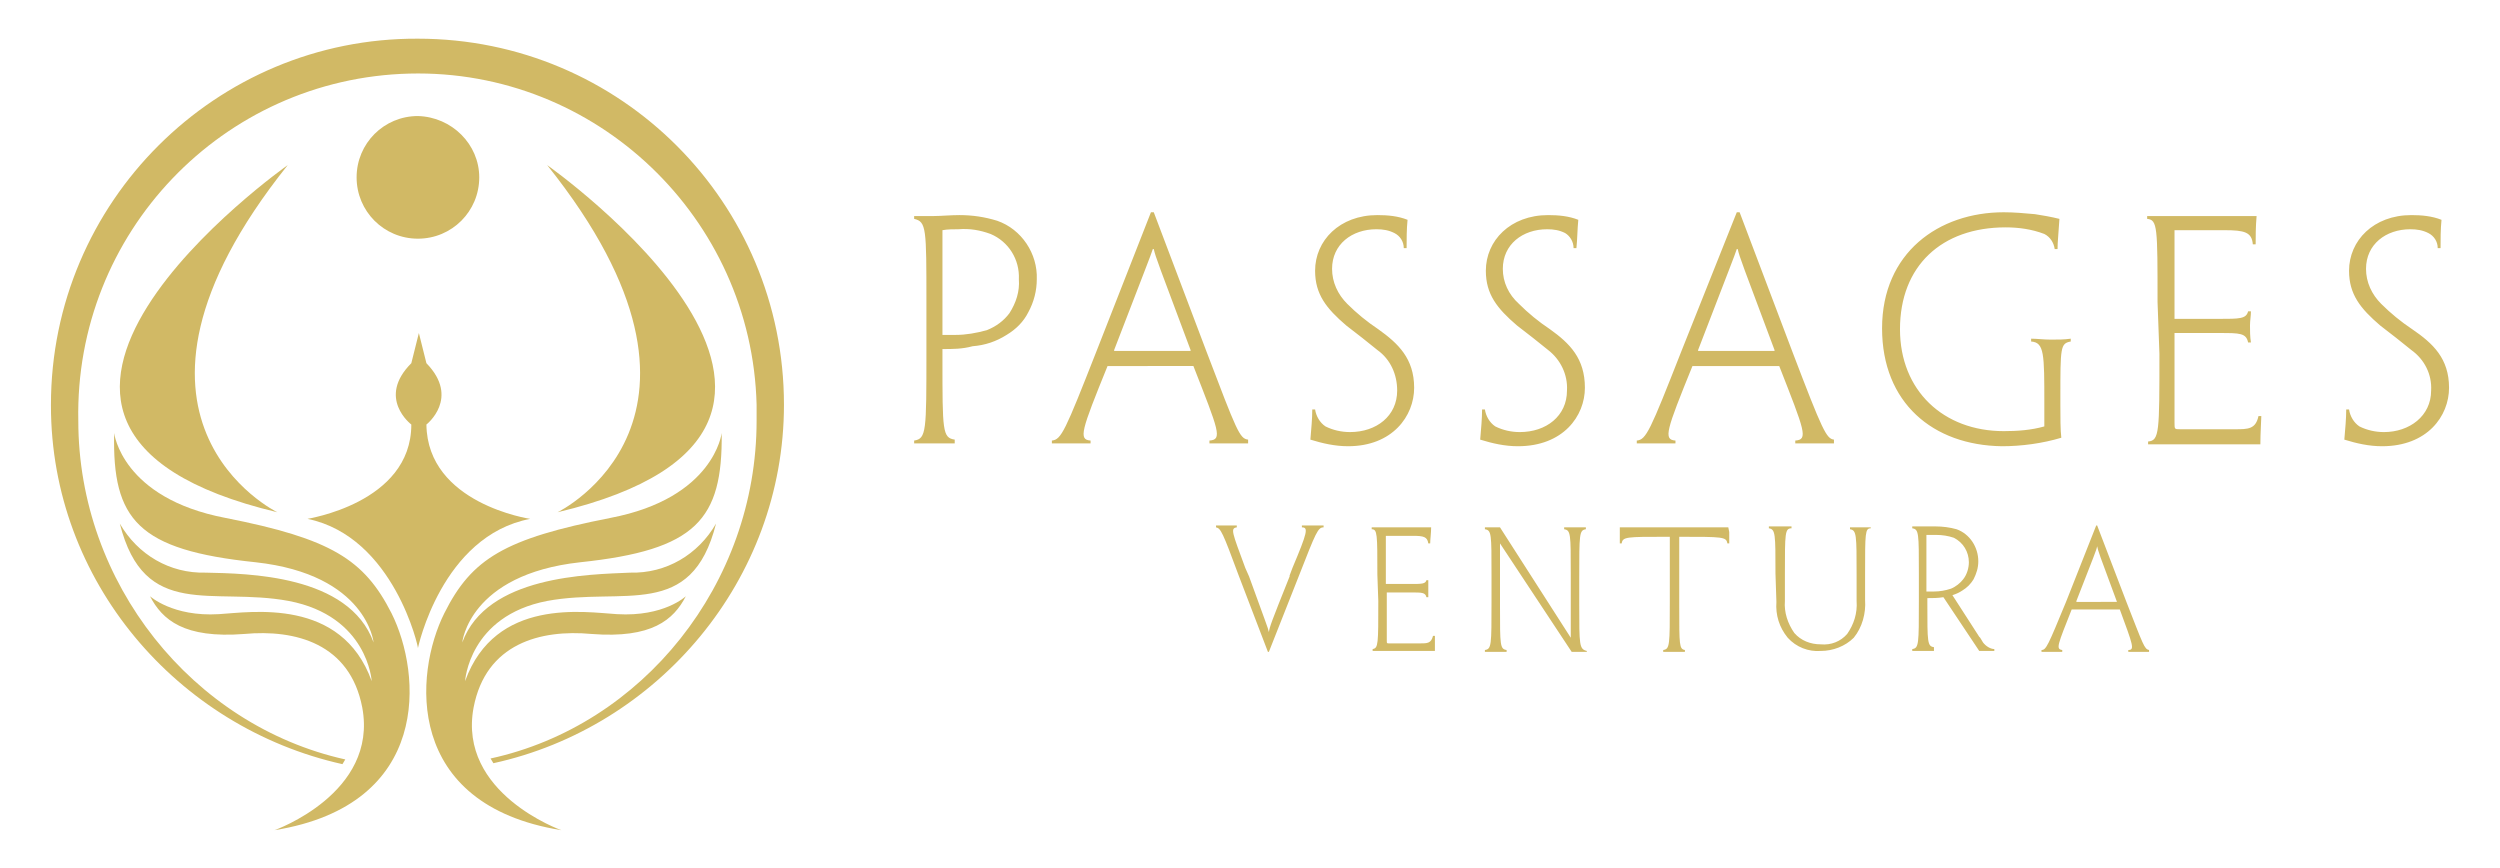
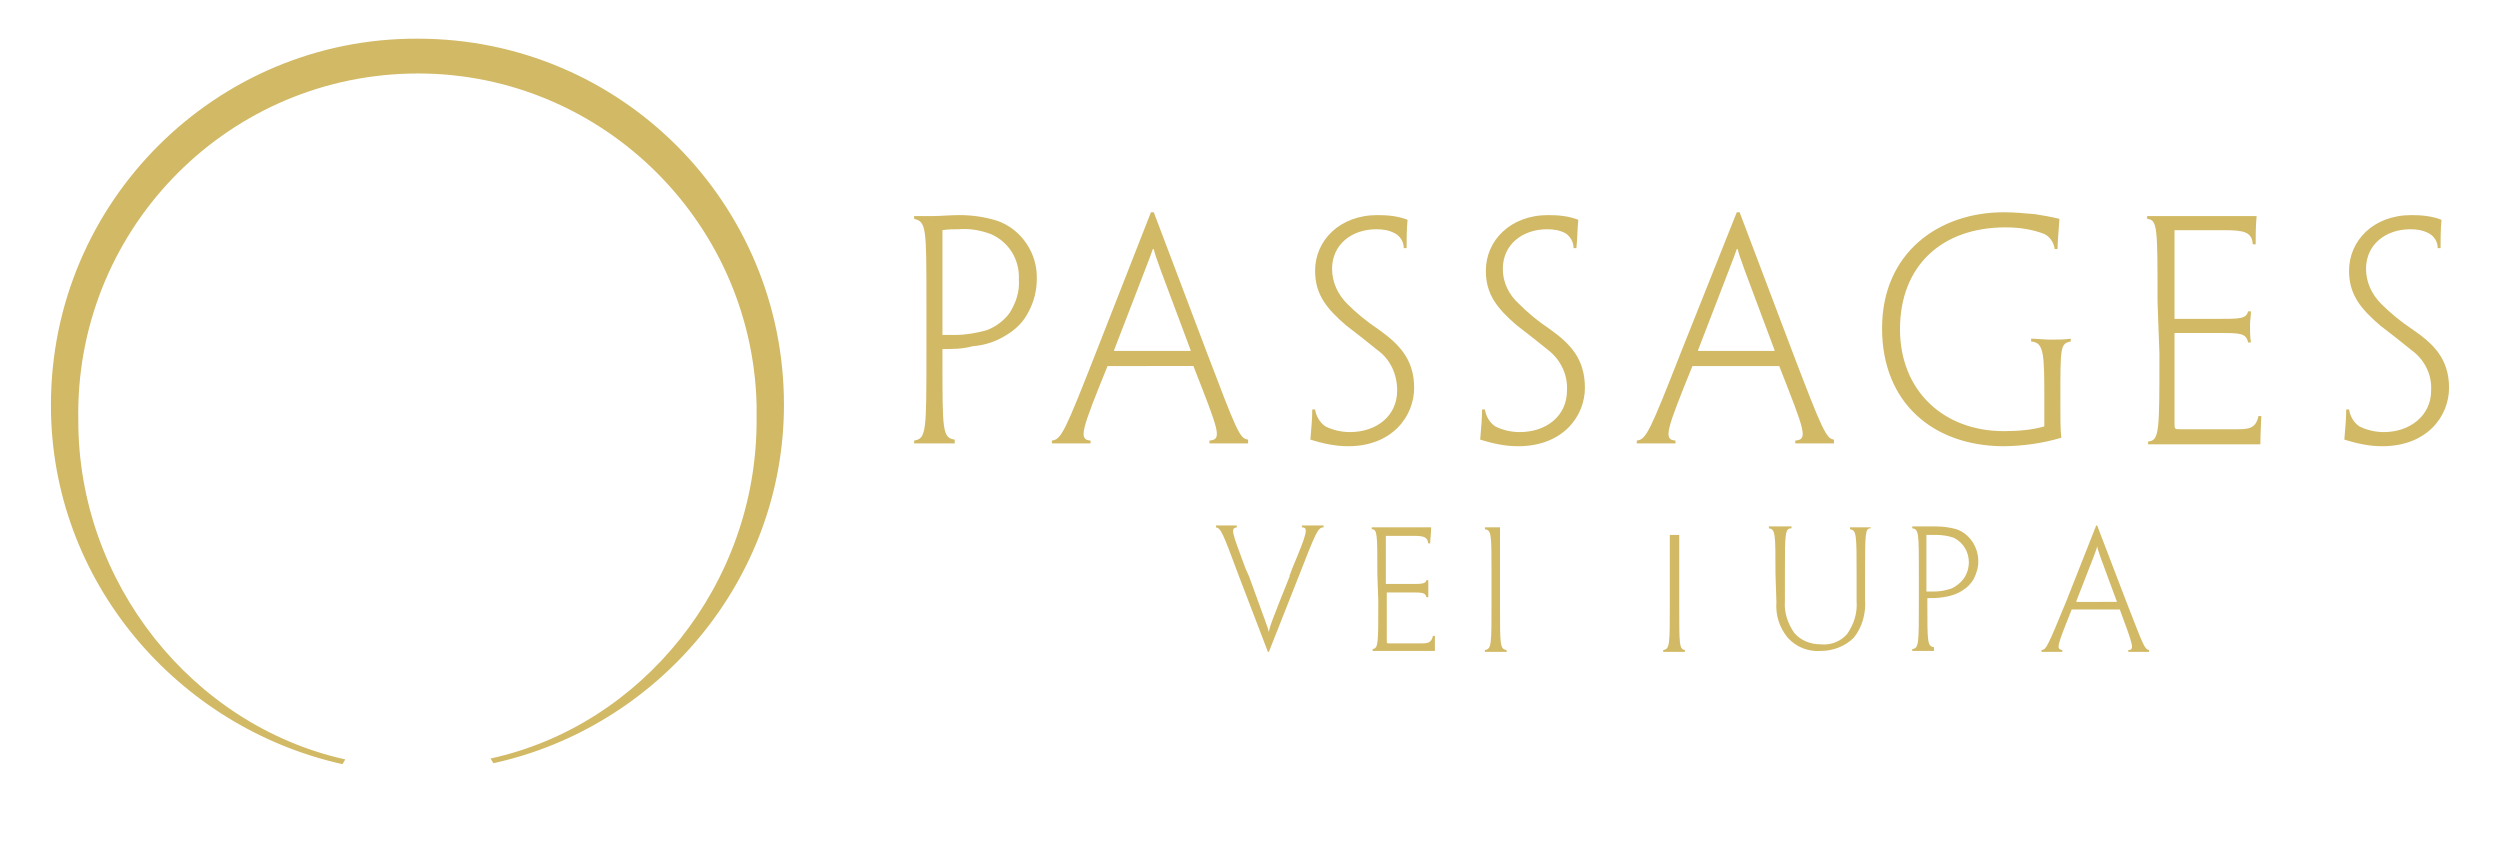
<svg xmlns="http://www.w3.org/2000/svg" xml:space="preserve" id="Layer_1" x="0" y="0" version="1.1" viewBox="0 0 265 92">
  <style>.st0{fill:#d1b965}</style>
-   <path d="M12.1 45.9s.8 6.9 11.8 9c11.2 2.2 14.7 4.4 17.6 10.1 3.2 6.4 4.3 20.3-12.4 23 0 0 11-3.9 9.3-13-1.3-6.8-7.1-8.3-12.5-7.8-6.4.5-8.7-1.5-10-4 0 0 2.4 2.2 7.3 1.9 3.4-.2 13-1.8 16.2 7.1 0 0-.4-6.9-8.8-8.5-8.1-1.5-15.3 2.1-17.9-8.2 1.9 3.3 5.3 5.3 9.1 5.2 4.4.1 15.2.2 17.8 7.4 0 0-.7-7.2-12.5-8.5-12.5-1.3-15.2-4.5-15-13.7" class="st0" />
-   <path d="M29.4 54.3S9 44.4 30.5 17.5c0 0-39.3 27.7-1.1 36.8m47.1-8.4s-.8 6.9-11.8 9C53.5 57.1 50 59.2 47.1 65c-3.2 6.4-4.3 20.3 12.4 23 0 0-11-3.9-9.3-13 1.3-6.8 7.1-8.3 12.5-7.8 6.4.5 8.7-1.5 10-4 0 0-2.3 2.2-7.3 1.9-3.4-.2-12.9-1.8-16.1 7.1 0 0 .4-6.9 8.7-8.5 8.1-1.5 15.3 2.1 17.9-8.2-1.9 3.3-5.3 5.3-9.1 5.2-4.4.2-15.2.3-17.8 7.4 0 0 .7-7.2 12.5-8.5 12.3-1.3 15.1-4.5 15-13.7" class="st0" />
-   <path d="M59.1 54.3s20.4-9.9-1.1-36.8c0 0 39.3 27.7 1.1 36.8M44.3 68.7S46.8 56.8 56.2 55c0 0-10.9-1.6-11-10 0 0 3.6-2.8 0-6.5l-.8-3.2-.8 3.2c-3.7 3.7 0 6.5 0 6.5 0 8.4-11.2 10-11 10 9.2 1.9 11.8 13.8 11.7 13.7m6.5-49.9c0 3.6-2.9 6.5-6.5 6.5s-6.5-2.9-6.5-6.5 2.9-6.5 6.5-6.5c3.6.1 6.5 3 6.5 6.5" class="st0" />
  <path d="M44.3 4.1C22.9 4 5.4 21.4 5.4 42.9v.1c0 18.6 13.4 34.1 30.9 38l.3-.5C20.4 76.9 8.3 61.8 8.3 44.6 7.9 24.7 23.6 8.3 43.4 7.8s36.3 15.3 36.8 35.1v1.7c0 17.3-12.1 32.3-28.2 35.8l.3.5c17.4-3.8 30.8-19.4 30.8-38 0-21.4-17.3-38.8-38.8-38.8M108 29.6c.1-2.1-1.1-4-3-4.8-1.1-.4-2.2-.6-3.4-.5-.5 0-1.2 0-1.7.1v11.1h1.4c1.1 0 2.2-.2 3.3-.5q1.5-.6 2.4-1.8c.7-1.1 1.1-2.3 1-3.6M98.2 32c0-7.8 0-8.5-1.3-8.8v-.3H99c.7 0 1.8-.1 2.7-.1 1.4 0 2.7.2 4 .6 2.6.9 4.3 3.5 4.2 6.2 0 1.2-.3 2.4-.9 3.5-.5 1-1.3 1.8-2.3 2.4q-1.65 1.05-3.6 1.2c-1.1.3-2.1.3-3.2.3v1.1c0 7.6 0 8.3 1.3 8.5v.4h-4.3v-.3c1.3-.2 1.3-1 1.3-9.3zm28 5.2v-.1c-3.4-9.1-3.7-9.8-3.9-10.7h-.1c-.3.9-.6 1.6-4.1 10.7v.1zm-8.8 1.6c-2.8 6.9-3.1 7.8-1.8 7.9v.3h-4.1v-.3c1-.1 1.4-1 4.7-9.4l5.8-14.8h.3l5.6 14.8c3.2 8.4 3.5 9.2 4.4 9.3v.4h-4.1v-.3c1.4-.1 1-1-1.7-7.9zm32.5 2.3c0 3-2.3 6.2-7 6.2-1.4 0-2.7-.3-4-.7.1-1.2.2-2.2.2-3.2h.3c.1.7.5 1.4 1.1 1.8.8.4 1.7.6 2.6.6 2.8 0 5-1.7 5-4.4 0-1.7-.7-3.3-2.1-4.3-1.1-.9-2-1.6-3.3-2.6-2.1-1.8-3.3-3.3-3.3-5.8 0-3.2 2.6-5.9 6.6-5.9 1.1 0 2.2.1 3.2.5-.1 1-.1 2.1-.1 3h-.3c0-.7-.4-1.3-1-1.6s-1.2-.4-1.9-.4c-2.6 0-4.7 1.6-4.7 4.2 0 1.4.6 2.7 1.6 3.7q1.5 1.5 3.3 2.7c2.1 1.5 3.8 3.1 3.8 6.2m18.1 0c0 3-2.3 6.2-7.1 6.2-1.4 0-2.7-.3-4-.7.1-1.2.2-2.2.2-3.2h.3c.1.7.5 1.4 1.1 1.8.8.4 1.7.6 2.6.6 2.8 0 5-1.7 5-4.4.1-1.7-.7-3.3-2-4.3-1.1-.9-2-1.6-3.3-2.6-2.1-1.8-3.3-3.3-3.3-5.8 0-3.2 2.6-5.9 6.6-5.9 1.1 0 2.2.1 3.2.5-.1 1-.1 2.1-.2 3h-.3c0-.7-.4-1.3-.9-1.6-.6-.3-1.2-.4-1.9-.4-2.6 0-4.7 1.6-4.7 4.2 0 1.4.6 2.7 1.7 3.7q1.5 1.5 3.3 2.7c2.1 1.5 3.7 3.1 3.7 6.2m20.1-3.9v-.1c-3.4-9.1-3.7-9.8-3.9-10.7h-.1c-.3.9-.6 1.6-4.1 10.7v.1zm-8.7 1.6c-2.8 6.9-3.1 7.8-1.8 7.9v.3h-4.1v-.3c1-.1 1.4-1 4.7-9.4l5.9-14.8h.3l5.6 14.8c3.2 8.4 3.6 9.2 4.4 9.3v.4h-4.1v-.3c1.4-.1 1-1-1.7-7.9zm20.1-4c0-8 6-12.3 12.9-12.3 1.1 0 2.2.1 3.3.2.7.1 1.8.3 2.6.5-.1 1.7-.2 2.4-.2 3.2h-.3c-.1-.7-.5-1.3-1.1-1.6-1.3-.5-2.7-.7-4.1-.7-6.8 0-11.2 4.1-11.2 10.8 0 6.5 4.6 10.8 11 10.8 1.4 0 2.9-.1 4.3-.5v-2.4c0-5.3 0-6.5-1.4-6.6v-.3c.6 0 1.3.1 2.1.1s1.4 0 2.1-.1v.3c-1.1.2-1.1.6-1.1 6v.7c0 1.3 0 2.7.1 3.5-2 .6-4.2.9-6.3.9-7.3-.1-12.7-4.6-12.7-12.5m29.2-2.8c0-7.9 0-8.7-1.1-8.8v-.3h11.6c-.1 1.1-.1 2.3-.1 3h-.3c-.1-1.3-.9-1.5-3-1.5h-5.3v9.4h4.7c2.2 0 2.9 0 3.1-.8h.3c0 .5-.1 1-.1 1.5s0 1.2.1 1.8h-.3c-.2-1-.9-1-3-1h-4.8v9.5c0 .7 0 .7.6.7h5.8c1.4 0 2.2 0 2.5-1.4h.3c0 .4-.1 1.8-.1 3h-11.9v-.3c1.2-.1 1.2-1 1.2-9.3zm30.9 9.1c0 3-2.3 6.2-7.1 6.2-1.4 0-2.7-.3-4-.7.1-1.2.2-2.2.2-3.2h.3c.1.7.5 1.4 1.1 1.8.8.4 1.7.6 2.6.6 2.7 0 5-1.7 5-4.4.1-1.7-.7-3.3-2.1-4.3-1.1-.9-2-1.6-3.3-2.6-2.1-1.8-3.3-3.3-3.3-5.8 0-3.2 2.6-5.9 6.6-5.9 1.1 0 2.2.1 3.2.5-.1 1-.1 2.1-.1 3h-.3c0-.7-.4-1.3-1-1.6s-1.2-.4-1.9-.4c-2.6 0-4.7 1.6-4.7 4.2 0 1.4.6 2.7 1.6 3.7q1.5 1.5 3.3 2.7c2.2 1.5 3.9 3.1 3.9 6.2m-35.2 22.7c-1.9-5.1-2-5.4-2.1-5.9-.1.5-.3.9-2.2 5.8v.1zm-4.8.8c-1.5 3.8-1.7 4.2-1 4.3v.2h-2.2v-.2c.5 0 .7-.5 2.6-5.1l3.2-8.1h.1l3.1 8.1c1.8 4.6 1.9 5 2.4 5.1v.2h-2.2v-.2c.7 0 .5-.5-.9-4.3zM146 60.9c0-4.3 0-4.8-.6-4.8v-.2h6.3c0 .6-.1 1.3-.1 1.7h-.2c-.1-.7-.5-.8-1.6-.8h-2.9v5.1h2.6c1.2 0 1.6 0 1.7-.4h.2v1.8h-.2c-.1-.5-.5-.5-1.6-.5H147v5.1c0 .3 0 .3.3.3h3.2c.8 0 1.2 0 1.4-.8h.2V69h-6.6v-.2c.6-.1.6-.5.6-5.1zm-6.9-5.2H138v.2c.7 0 .6.5-1 4.3l-.3.8v.1c-2 5-2.1 5.3-2.2 5.9-.1-.5-.3-.9-2.1-5.9l-.4-.9c-1.4-3.8-1.6-4.2-.9-4.3v-.2h-2.2v.2c.5.1.7.5 2.4 5.1l3.1 8.1h.1l3.2-8.1c1.8-4.6 2-5.1 2.6-5.1v-.2zm49.1 5.1c0-4.2 0-4.7-.7-4.8v-.2h2.4v.2c-.7 0-.7.5-.7 4.8v2.9c-.1 1.2.3 2.4 1 3.4.7.8 1.7 1.2 2.8 1.2 1.1.1 2.1-.3 2.8-1.1.7-1 1.1-2.2 1-3.5v-2.8c0-4.2 0-4.7-.7-4.8v-.2h2.2v.1c-.6 0-.6.5-.6 4.8v2.8c.1 1.4-.3 2.9-1.2 4-.9.9-2.2 1.4-3.5 1.4-1.3.1-2.6-.4-3.5-1.4-.9-1.1-1.3-2.4-1.2-3.8zM159 64.3v-8.4h-1.6v.2c.7.1.7.5.7 4.8v2.9c0 4.6 0 5-.7 5.1v.2h2.3v-.2c-.7-.1-.7-.5-.7-4.6" class="st0" />
-   <path d="M167.4 64.1v-2.9c0-4.6 0-5 .7-5.1v-.2h-2.3v.2c.7.1.7.5.7 4.7v6.8L159 55.9v1.7l7.6 11.5h1.6V69c-.8-.2-.8-.6-.8-4.9m15.8-8.2h-11.5v1.7h.2c.1-.7.5-.7 4.7-.7h1.4c4.6 0 5 0 5.1.7h.2v-1.2z" class="st0" />
  <path d="M178 64.3v-7.6h-1v7.1c0 4.6 0 5-.7 5.1v.2h2.3v-.2c-.6-.1-.6-.5-.6-4.6m30.7-4.7c0-1.1-.6-2.1-1.6-2.6-.6-.2-1.2-.3-1.9-.3h-1v6h.8q.9 0 1.8-.3c.5-.2 1-.6 1.3-1 .4-.5.6-1.2.6-1.8m-5.3 1.2c0-4.3 0-4.7-.7-4.8v-.2h2.5c.7 0 1.5.1 2.2.3 1.4.5 2.3 1.9 2.3 3.4 0 .7-.2 1.3-.5 1.9q-.45.75-1.2 1.2c-.6.4-1.3.6-2 .7-.6.1-1.1.1-1.7.1v.6c0 4.1 0 4.5.7 4.6v.4h-2.3v-.2c.7-.1.7-.5.7-5.1z" class="st0" />
-   <path d="m210.2 68.1-.3-.5-.1-.1-2.9-4.5h-1.1l4 6h1.6v-.2c-.4 0-.9-.3-1.2-.7" class="st0" />
</svg>